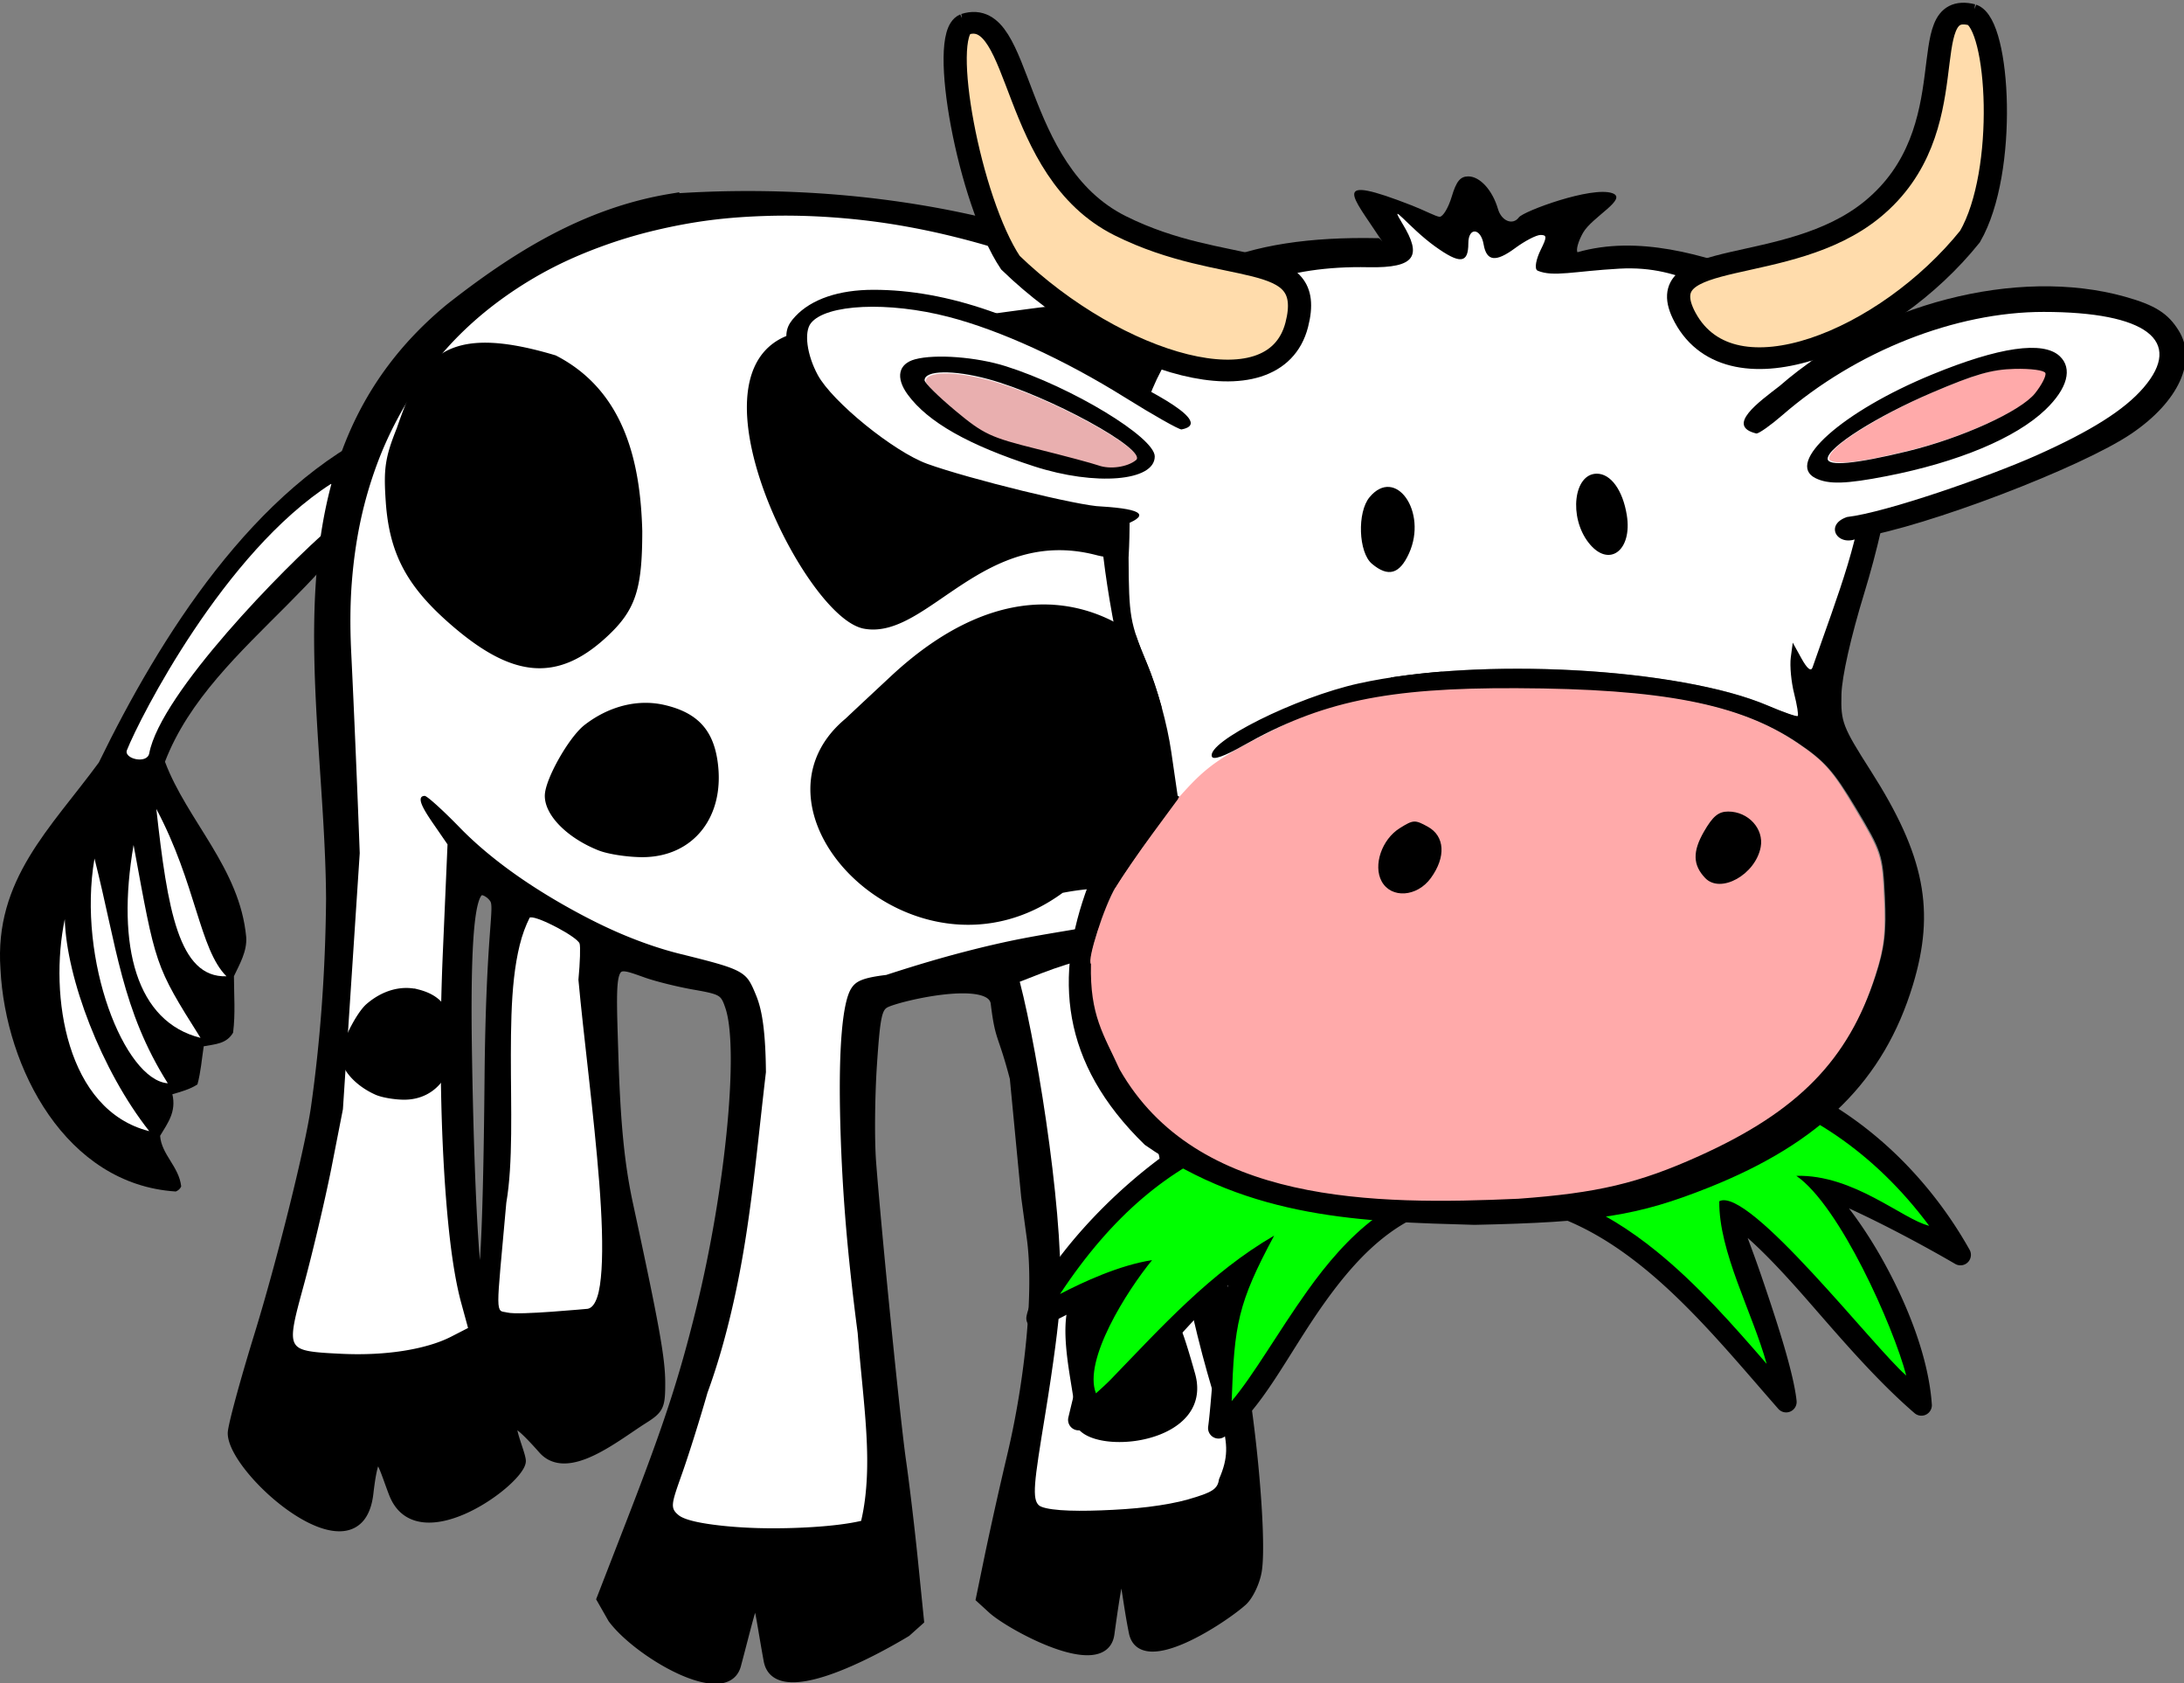
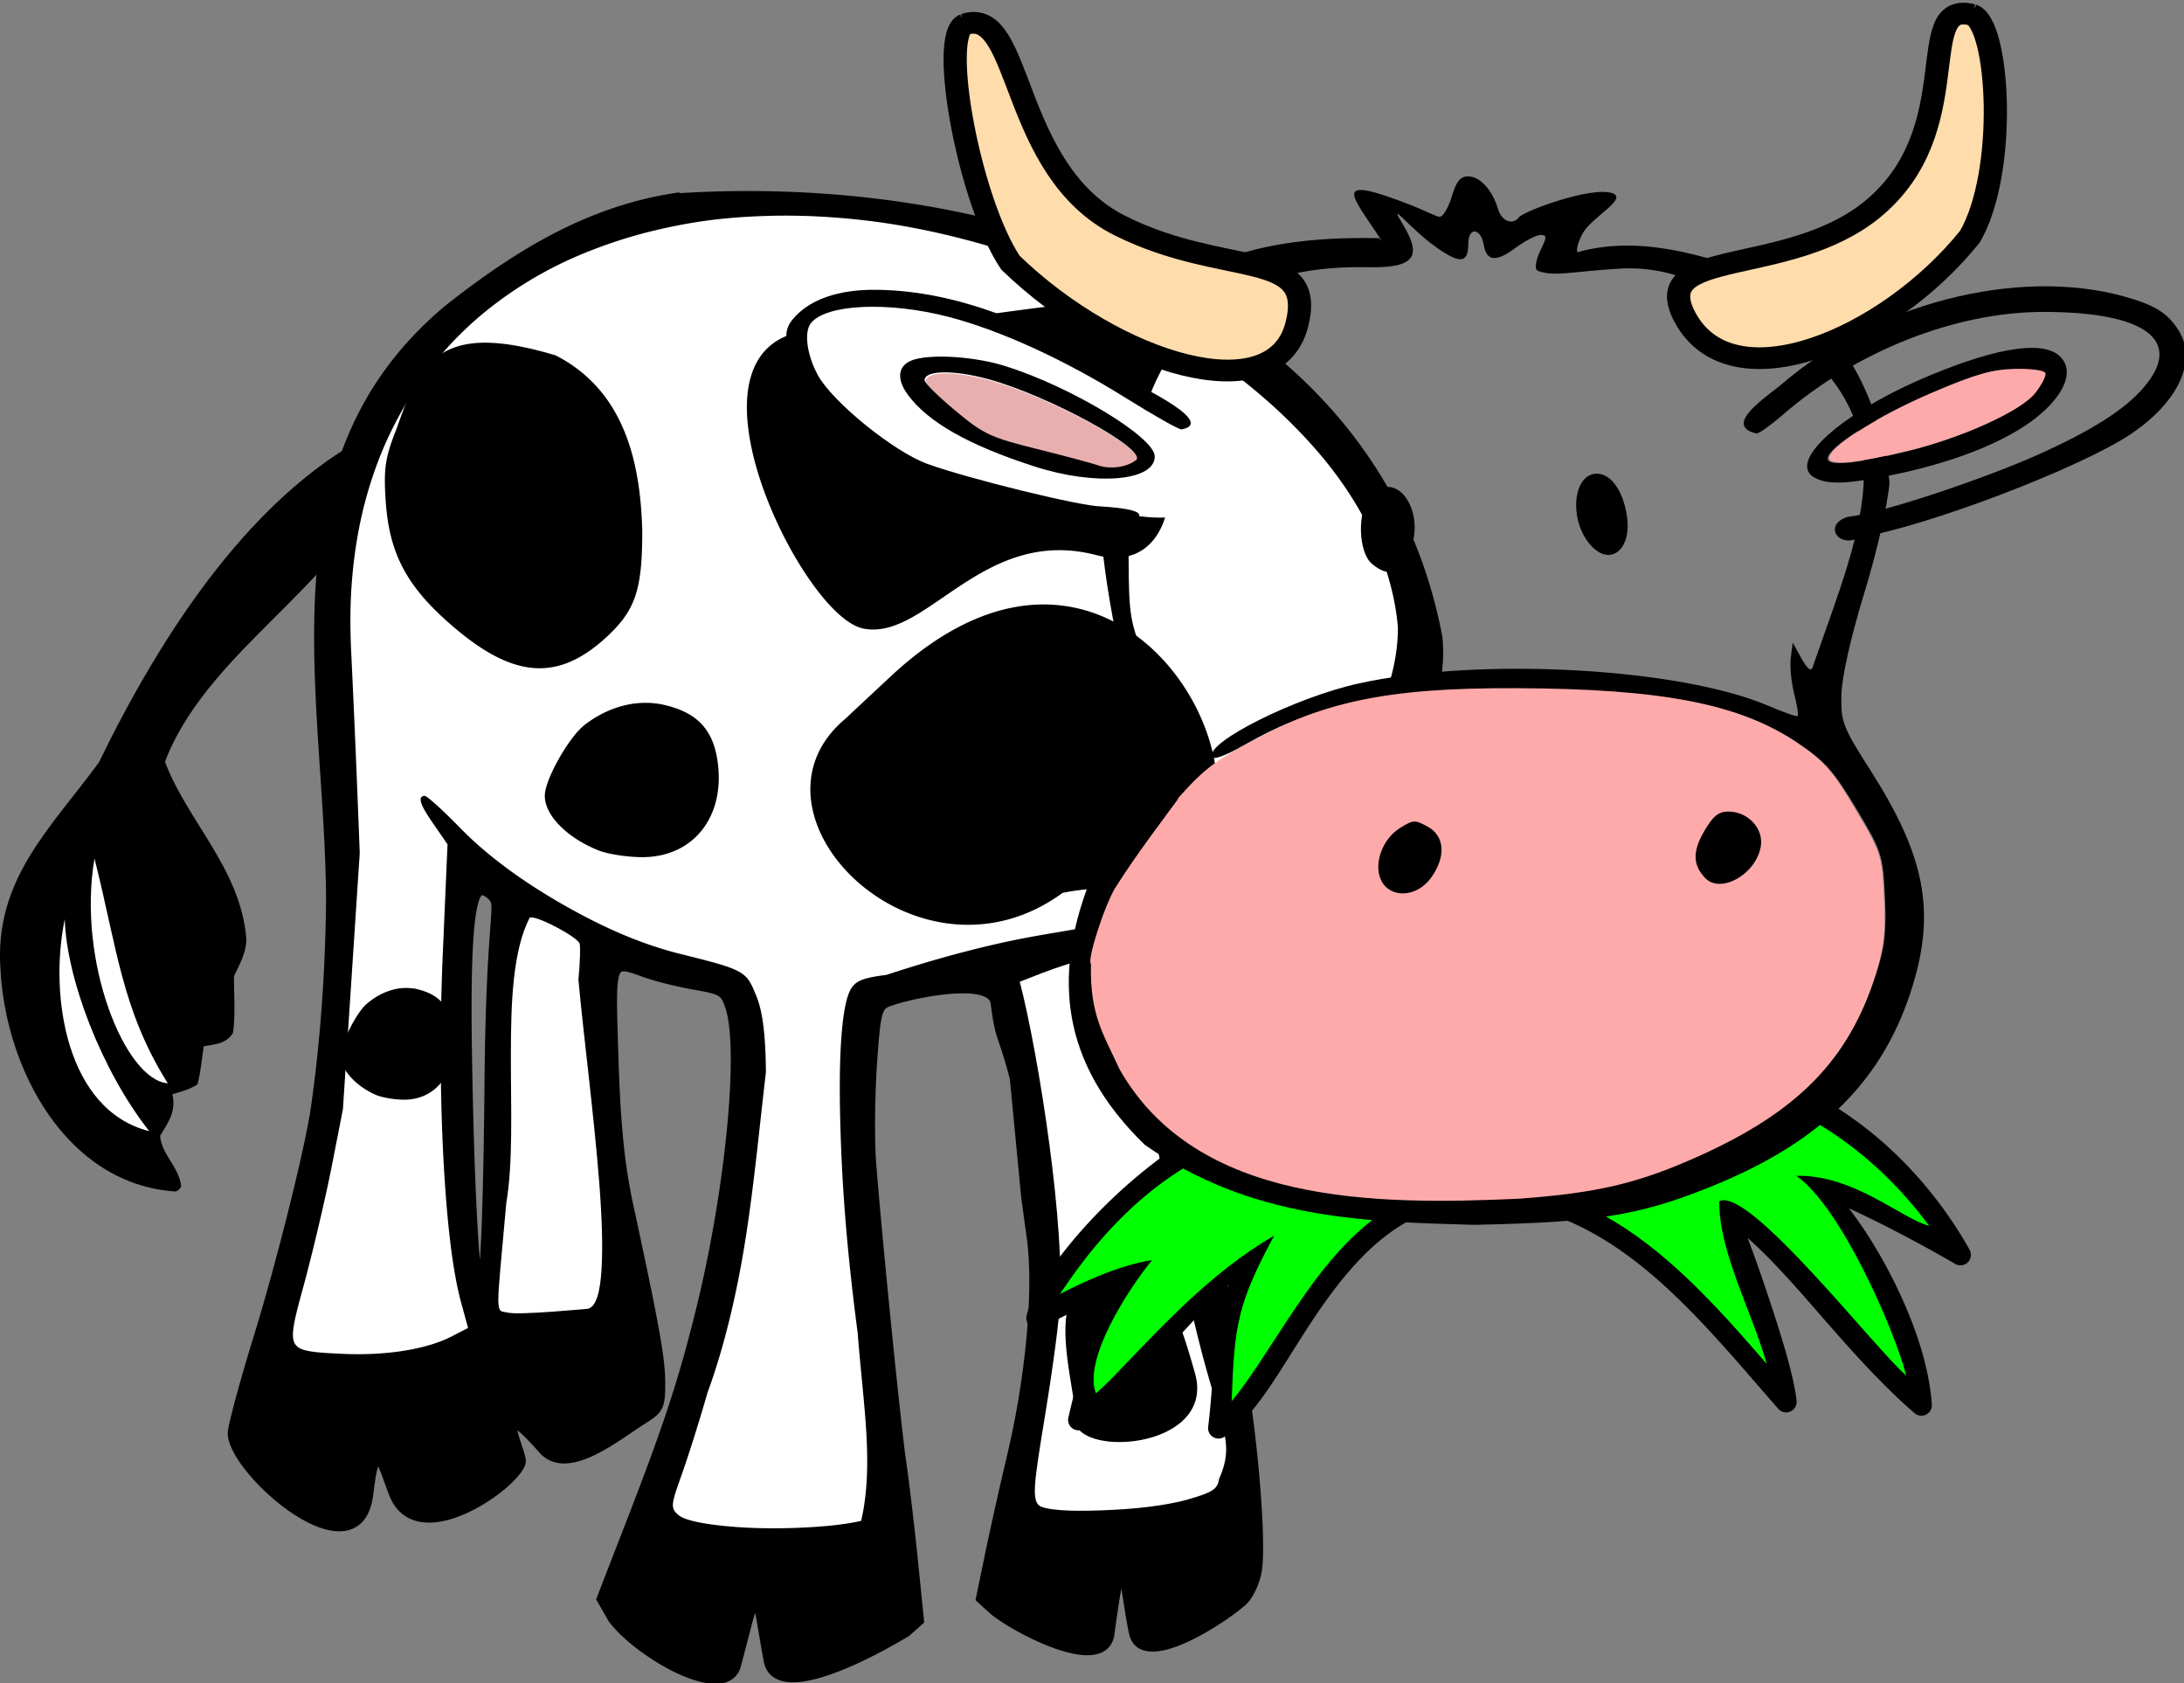
<svg xmlns="http://www.w3.org/2000/svg" viewBox="0 0 415 319.78">
  <rect x="0" y="0" width="415" height="319.78" fill="#808080" stroke="none" />
  <path d="M75.38 83.004c-5.471 25.993-35.007 38.212-44.035 61.7 4.216 11.22 14.222 20.2 15.437 33.304.188 2.71-1.226 5.093-2.33 7.44.011 3.623.296 7.136-.162 10.731-1.264 2.143-3.379 2.167-5.58 2.582-.37 2.44-.547 4.862-1.19 7.238-1.33.908-3.337 1.458-4.767 1.872.783 3.344-.887 5.485-2.33 7.896.262 3.58 3.583 5.82 4.01 9.617-.197.434-.53.763-1.03.962-20.874-1.318-32.369-23.411-33.312-42.212-1.212-17.054 9.524-26.775 18.687-39.278 11.559-23.734 29.464-52.416 54.598-63.775.73-.137 1.24-.033 1.57.304.33.337.48.86.434 1.62z" fill-rule="evenodd" />
-   <path d="M62.882 91.93c-20.29 13.021-36.25 44.265-38.763 50.573-.653 1.64 3.84 2.72 4.24.605 2.155-11.405 25.741-35.432 34.524-43 4.523-3.9.908-8.177 0-8.177z" fill="#fff" />
  <path d="M188.88 181.79c-9.373 1.654-17.082 6.851-24.219 12.844-20.333 17.906-13.23 45.231-13.094 69.344-.071 8.456-.62 16.61-1.656 24.438-.632 4.774-3.76 18.184-6.219 26.719-1.597 5.54-2.906 10.705-2.906 11.5 0 4.507 13.838 17.46 14.969 7.062.766-7.047 1.507-3.233 2.707.05 2.72 7.441 14.152-1.664 14.011-3.893-.091-1.45-3.247-8.074 2.356-1.282 2.684 3.254 7.96-1.47 11.02-3.53 1.762-1.189 1.909-1.53 1.906-4.313-.003-2.875-.671-6.798-3.532-20.97-.917-4.544-1.37-9.361-1.594-17.03-.346-11.91-.484-11.515 3.626-9.969 1.088.41 3.422 1.04 5.218 1.375 3.067.573 3.311.734 3.875 2.562 1.514 4.906.017 21.416-3.219 35.47-1.899 8.25-3.588 13.743-7.687 25.03l-3.219 8.875 1.25 2.344c2.812 4.071 12.434 10.071 13.593 5.422 2.519-10.102 1.928-9.621 3.479-.548.888 5.198 11.339-.82 15.147-3.28l1.438-1.375-.688-7.281c-.381-3.992-.965-9.144-1.281-11.47-.597-4.386-2.668-26.45-3.281-35-.194-2.69-.137-7.89.093-11.53.365-5.77.546-6.682 1.531-7.156 1.725-.831 11.562-3.251 11.939.03.505 4.406.748 3.304 2.093 8.782l1.25 13.938.625 4.906c.75 6.03-.139 16.292-2.187 25.5a535.445 535.445 0 00-2.406 11.5l-1 5.188 1.343 1.312c1.983 1.9 12.197 7.908 12.848 2.819 1.548-12.093 1.373-6.535 2.58-.173.913 4.82 9.964-1.661 11.978-3.614.672-.651 1.387-2.255 1.594-3.563.612-3.857-.734-19.274-2.344-26.688-.82-3.778-1.66-7.729-1.843-8.781l-.344-1.906-8.25-36.125c11.566-6.294 34.175-18.457 32.594-36-6.986-39.574-47.945-54.267-84.094-51.531zm37.906 6.75c24.678 10.21 40.473 26.734 41.688 43.687-.003 15.403-15.58 28.657-30.406 34.344-7.83 1.835-12.166 1.657-25.688 6.375-2.499.324-3.33.673-3.875 1.656-1.873 3.382-1.542 21.67.75 40.375.581 8.127 1.83 15.402.379 22-5.54 1.384-18.084 1.07-20.035-.687-.855-.77-.8-1.218.438-4.97.744-2.254 1.975-6.468 2.75-9.374 4.289-12.531 5.02-25.062 6.406-37.594-.037-4.488-.32-7.015-1.063-8.969-1.133-2.977-1.181-3.008-8.344-4.906-8.018-2.125-18.428-8.5-24.156-14.812-1.849-2.038-3.59-3.719-3.843-3.719-.819 0-.482 1.082 1.03 3.406l1.47 2.282-.5 12.344c-.68 16.456.155 34.086 1.968 41.312l.782 3.062-1.875 1.031c-2.71 1.484-7.267 2.24-11.97 2-6.176-.314-6.143-.274-4.156-8.094.924-3.631 2.28-9.75 3-13.594l1.282-7 1.843-30.03c-.22-6.462-.636-17.088-.937-23.626-1.989-44.66 36.317-59.823 73.062-46.5zm-58.656 74.5c.431 0 1.061.44 1.375.969.612 1.029-.416 3.527-.563 21.188-.325 39.336-1.94 25.763-2.375-2.875-.214-14.105.346-19.281 1.563-19.281zm69.729 7.297l.99 3.64 6.844 35.281c3.38 16.686 5.653 17.29 3.562 22.406-.148 1.155-.707 1.544-3.406 2.375-4.555 1.404-15.292 1.831-16.375.657-.65-.706-.528-2.45.75-10.781.84-5.478 1.531-11.092 1.531-12.47.801-8.512-2.235-29.563-4.32-38.123 2.91-1.217 7.069-3.123 10.424-2.986zm-57.854 41.609s-7.472.802-8.844.437c-1.253-.332-1.225.783-.093-12.875 1.5-9.269-.993-25.887 2.562-33.438.027-.027.066-.026.125-.03v0c.885-.079 5.057 2.26 5.344 3.062.108.303.055 2.216-.125 4.25 1.091 12.859 4.673 37.707 1.03 38.594z" stroke="#000" transform="matrix(1.733 0 0 1.62 -199.84 -256.887)" />
  <path d="M211.865 181.69l1.733 5.872 11.862 57.144c1.465 6.757 2.763 11.872 3.9 15.893 1.137 4.022 2.076 6.934 2.708 9.263.633 2.33.97 4.091.921 5.77-.049 1.68-.448 3.294-1.354 5.365-.129.936-.44 1.567-1.3 2.126-.859.56-2.265 1.048-4.604 1.721-1.974.568-4.644 1.063-7.529 1.417-2.884.355-6 .549-8.937.658-2.937.11-5.668.117-7.8-.05-2.132-.167-3.647-.486-4.116-.962-.564-.571-.84-1.564-.65-4.1.189-2.535.842-6.615 1.95-13.362 1.457-8.873 2.654-17.965 2.654-20.196.347-3.447.246-8.162-.109-13.514-.354-5.352-.99-11.32-1.787-17.311-1.594-11.98-3.826-23.994-5.633-30.926 2.523-.986 5.615-2.25 8.775-3.24 1.58-.495 3.194-.925 4.766-1.214 1.572-.29 3.096-.41 4.55-.355z" fill-rule="evenodd" fill="#fff" />
  <path d="M246.31 320.49a7.461 7.461 0 00-.17-.823c-2.36-8.968-1.344-2.601-1.933-8.702-16.694-8.884-10.921 8.467-10.81 13.4-1.2 4.857 14.1 4.317 12.913-3.875z" stroke="#000" stroke-width=".419" transform="matrix(1.733 0 0 1.62 -199.84 -256.887)" />
  <path d="M100.866 174.273c-.102.016-.169 0-.217.05-.77 1.529-1.419 3.278-1.895 5.213-.477 1.936-.833 4.038-1.084 6.277-.502 4.477-.588 9.46-.596 14.526-.006 5.067.111 10.258.055 15.083s-.271 9.306-.921 13.06c-.98 11.06-1.531 16.143-1.517 18.525.007 1.19.163 1.722.433 1.974s.703.22 1.246.354c1.19.295 4.97.1 8.504-.152 3.535-.25 6.825-.557 6.825-.557.789-.18 1.356-.948 1.787-2.227.43-1.278.675-3.063.813-5.213.276-4.3.066-10.129-.434-16.552-1-12.844-3.008-28.104-3.954-38.517.313-3.295.405-6.392.217-6.884-.248-.65-2.217-1.943-4.28-3.037s-4.215-1.986-4.982-1.923z" fill-rule="evenodd" fill="#fff" />
  <path d="M146.191 41.005c-3.782.1-7.514.346-11.158.81s-7.2 1.146-10.67 1.974a89.995 89.995 0 00-10.075 3.037c-3.26 1.194-6.408 2.54-9.424 4.1-3.017 1.56-5.93 3.336-8.667 5.264s-5.325 4.03-7.745 6.326c-2.421 2.296-4.647 4.776-6.717 7.441s-3.95 5.52-5.633 8.554-3.18 6.212-4.442 9.617a77.539 77.539 0 00-3.141 10.78c-.805 3.777-1.367 7.747-1.68 11.895s-.323 8.487-.108 13.008c.523 10.59 1.243 27.799 1.625 38.265l-3.195 48.641-2.221 11.338c-1.248 6.225-3.6 16.135-5.2 22.018-.861 3.166-1.519 5.556-1.841 7.339-.323 1.783-.339 2.98.108 3.796.447.815 1.316 1.205 2.762 1.468 1.447.263 3.499.379 6.175.506 4.075.194 8.065.001 11.646-.557s6.75-1.48 9.1-2.682l3.25-1.67-1.355-4.96c-.786-2.927-1.499-6.903-2.058-11.642s-.996-10.23-1.3-16.197-.469-12.423-.488-19.031c-.019-6.608.139-13.38.434-20.044l.866-19.993-2.545-3.695c-1.312-1.882-2.142-3.242-2.438-4.15-.148-.455-.158-.79-.054-1.013s.35-.354.704-.354c.44 0 3.457 2.723 6.663 6.023 2.482 2.556 5.47 5.133 8.774 7.592s6.926 4.79 10.67 6.935c3.745 2.144 7.574 4.108 11.375 5.72 3.801 1.61 7.575 2.884 11.05 3.745 6.207 1.537 9.285 2.34 11.104 3.34.909.5 1.526 1.04 2.004 1.772.478.73.863 1.629 1.354 2.834.644 1.582 1.063 3.392 1.354 5.72s.455 5.172.487 8.807c-1.201 10.148-2.137 20.272-3.683 30.419-.773 5.074-1.723 10.161-2.925 15.235s-2.637 10.161-4.496 15.235c-1.342 4.707-3.476 11.532-4.766 15.185-1.073 3.038-1.68 4.724-1.787 5.82-.107 1.097.288 1.604 1.029 2.228.845.711 2.806 1.257 5.47 1.67 2.664.413 6.004.708 9.533.81 3.53.101 7.23.02 10.67-.203 3.442-.223 6.645-.604 9.046-1.164.629-2.672.949-5.437 1.084-8.25.135-2.814.067-5.692-.109-8.656-.352-5.926-1.12-12.145-1.625-18.726-.993-7.575-1.821-15.097-2.383-22.22a338.55 338.55 0 01-.975-19.792c-.117-5.938-.016-11.113.325-15.134.34-4.02.922-6.88 1.733-8.25.472-.796 1.039-1.315 2.059-1.721s2.492-.7 4.658-.962c5.859-1.91 10.683-3.31 14.895-4.403 4.213-1.094 7.797-1.904 11.05-2.531 6.505-1.255 11.793-1.905 18.579-3.391a105.724 105.724 0 009.641-3.999c3.198-1.517 6.352-3.213 9.425-5.062s6.046-3.877 8.883-6.023a87.13 87.13 0 008.016-6.833c2.49-2.409 4.79-4.954 6.825-7.592s3.787-5.367 5.254-8.2 2.623-5.764 3.412-8.756c.79-2.993 1.245-6.043 1.246-9.161-.263-3.433-.97-6.833-2.004-10.225a56.254 56.254 0 00-4.17-10.072 70.72 70.72 0 00-6.338-9.82c-2.459-3.2-5.282-6.316-8.395-9.363-3.114-3.048-6.562-6-10.292-8.858a138.084 138.084 0 00-12.024-8.25c-4.308-2.632-8.912-5.123-13.758-7.491s-9.928-4.615-15.275-6.682a149.22 149.22 0 00-11.97-3.492 141.74 141.74 0 00-11.916-2.43c-3.952-.626-7.87-1.052-11.754-1.315s-7.755-.353-11.537-.254z" fill-rule="evenodd" fill="#fff" />
  <path d="M159.3 208.93c-1.27 3.393-1.437 4.623-1.188 8.469.378 5.825 2.177 9.523 6.72 13.812 6.794 6.416 11.45 6.875 16.718 1.625 2.992-2.981 3.687-5.267 3.688-12-.2-7.765-1.82-16.06-9.188-20.125-12.229-3.907-14.236.477-16.75 8.219zm71.938-13.969c-.715.035-1.477.11-2.25.219-24.737 3.458-7.472 2.408-23.844 2.594-16.372.185-1.546 32.735 5 34.03 6.546 1.297 12.822-12.147 25.5-8.624 12.282 3.412 8.505-24.784-4.406-28.22zm-1.031 35c-4.998-.155-10.74 2.16-16.875 8.281-1.844 1.84-3.492 3.479-4.969 4.969-11.999 10.655 7.753 31.871 23.25 19.594 1.86-.4 3.972-.637 6.406-.625 18.26.09 10.035-31.666-7.812-32.219zm-44.312 11.531c-2.103.05-4.26.901-6.156 2.469-1.629 1.346-4.188 6.197-4.188 7.937 0 2.07 2.355 4.568 5.594 5.938.968.41 3.01.738 4.531.75 5.374.04 8.677-4.52 7.813-10.75-.483-3.479-2.097-5.3-5.5-6.125a8.127 8.127 0 00-2.094-.219z" stroke="#000" transform="matrix(1.733 0 0 1.62 -199.84 -256.887)" />
  <path d="M159.73 274.77c-1.365.037-2.764.654-3.995 1.793-1.057.977-2.718 4.5-2.718 5.764 0 1.504 1.528 3.318 3.63 4.313.629.297 1.953.536 2.941.544 3.488.03 5.631-3.282 5.07-7.807-.313-2.526-1.36-3.849-3.57-4.448a4.737 4.737 0 00-1.358-.159z" stroke="#000" stroke-width=".687" transform="matrix(1.733 0 0 1.62 -199.84 -256.887)" />
  <path style="block-progression:tb;text-indent:0;text-transform:none" d="M309.56 199.707c-9.502.136-20.208 1.895-32.12 5.891-23.044-4.83-43.213 3.94-57.7 14.95-7.303 5.551-13.21 11.682-17.407 16.994-2.1 2.656-3.753 5.117-4.974 7.224s-2.032 3.783-2.31 5.329a1.99 1.99 0 002.932 2.072s6.823-3.545 13.026-6.543c-3.737 6.335-5.608 13.606-7.993 23.625a1.99 1.99 0 002.842 2.25c2.493-1.25 5.092-3.633 8.052-6.631s6.192-6.637 9.474-10.273c3.356-3.72 6.83-7.422 10.006-10.51a54.936 54.936 0 00-1.806 7.786c-1.092 6.916-1.356 14.195-2.013 19.184a1.99 1.99 0 003.079 1.894c6.981-4.708 12.02-15.632 19.036-25.46 7.016-9.827 15.456-18.341 27.946-18.888 12.741-.557 23.203 4.569 32.625 12.197 9.422 7.629 17.672 17.741 25.668 26.852a1.99 1.99 0 003.463-1.51c-.517-5.015-3.386-14-6.128-22.085-1.616-4.766-2.146-6.092-3.168-8.881 3.36 2.961 7.137 7.005 11.19 11.634 6.209 7.09 13.07 15.215 20.516 21.642a1.99 1.99 0 003.287-1.658c-.609-8.827-4.542-18.76-9.148-27.089-2.133-3.855-4.4-7.284-6.602-10.154 6.972 3.182 14.876 7.457 20.16 10.539a1.99 1.99 0 002.754-2.694c-2.577-4.561-10.587-18.014-26.17-27.562-9.74-5.968-22.45-10.355-38.516-10.126z" color="#000" />
  <path style="block-progression:tb;text-indent:0;text-transform:none" d="M366.581 232.864c-5.018-1.195-14.316-9.775-25.248-9.494 8.245 5.668 18.426 28.555 20.896 37.944-5.874-4.98-29.911-36.017-35.533-33.12-.116 9.578 6.275 21.09 9.007 30.9-6.432-7.422-13.174-15.1-20.96-21.405-9.873-7.994-21.38-13.663-35.289-13.055-14.22.622-23.73 10.368-30.996 20.546-5.615 7.865-10.225 16.038-14.418 20.99.501-14.615 1.155-18.549 8.071-31.442-12.186 7.088-21.406 17.359-31.044 27.326-1.01 1.023-1.903 1.818-2.813 2.635-2.49-6.268 5.876-19.466 10.663-25.305-6.184.949-13.153 4.17-17.5 6.447 20.097-30.38 42.849-34.41 76.793-36.295 34.994-12.232 67.583-4.636 88.37 23.328z" color="#000" fill="#0f0" />
-   <path d="M317.935 50.26c-16.494-1.776-21.71.121-23.105-7.498-6.885 1.56-12.672-.212-14.708-.615-4.276.725-6.053 4.726-15.722-3.027-2.468-1.778-.701 2.887.55 6.876-15.335 1.316-51.256-5.084-51.517 48.333.476.824.742 2.038.866 3.898.125 1.859.146 4.376.163 7.693.028 5.61.086 8.693.541 11.338s1.275 4.83 2.871 8.655c1.029 2.466 2.003 5.346 2.817 8.301-.84 7.797.35 18.965 5.758 17.314 3.226-.983 10.266-13.448 12.874-14.784a96.114 96.114 0 019.263-3.998c3.257-1.21 6.549-2.227 9.532-2.885 5.73-1.265 12.4-2.126 19.446-2.531 7.046-.405 14.484-.393 21.72 0 7.236.393 14.283 1.198 20.582 2.328 3.15.565 6.125 1.186 8.83 1.924s5.14 1.577 7.257 2.48c2.907 1.239 5.449 2.129 5.633 1.974 9.14-11.21 8.751-22.151 12.245-34.215.84-3.792-.366-8.297-.057-11.086-.382-21.03-20.037-30.5-35.844-40.475z" fill-rule="evenodd" fill="#fff" />
  <path d="M246.904 136.296c3.647-1.442 7.395-2.569 11.429-3.426 4.034-.858 8.345-1.422 13.216-1.79 4.87-.368 10.256-.537 16.412-.511 6.929.029 13.077.26 18.525.664 5.447.404 10.204 1.005 14.462 1.841 4.259.836 8.012 1.896 11.375 3.222 3.363 1.326 6.339 2.883 9.1 4.757 2.568 1.743 4.303 3.09 5.903 4.91 1.6 1.818 3.058 4.11 5.2 7.721 2.425 4.087 3.732 6.34 4.442 8.541.709 2.201.838 4.355 1.029 8.387.157 3.331.157 5.802-.109 8.08-.266 2.279-.823 4.356-1.679 7.007-1.313 4.068-2.843 7.755-4.766 11.098s-4.242 6.374-6.933 9.154-5.755 5.292-9.37 7.671-7.76 4.61-12.459 6.75a105.667 105.667 0 01-8.124 3.325c-2.586.929-5.108 1.723-7.746 2.352-5.275 1.26-10.953 2.008-18.47 2.557-6.822.31-14.103.501-21.34.256-3.619-.123-7.206-.363-10.779-.767-3.572-.404-7.083-.958-10.508-1.739-3.424-.78-6.79-1.764-9.966-3.017-3.177-1.253-6.163-2.783-8.991-4.603s-5.475-3.961-7.854-6.444a42.362 42.362 0 01-6.337-8.54c-1.562-2.85-2.655-5.241-3.25-7.365-4.799-14.854-2.144-4.159-2.167-12.887-.405-.344.186-3.082 1.192-6.24s2.423-6.71 3.52-8.54c1.204-2.006 4.332-6.638 6.988-10.28l4.82-6.596c5.583-6.21 7.187-7.865 23.236-15.547z" fill-rule="evenodd" fill="#faa" />
  <path d="M206.773 168.196c6.16-7.721 11.728-12.325 12.612-18.67-22.836-76.985-9.122-105.385 42.437-104.28.453-.347 2.446 3.112.444.048-5.34-8.174-9.834-12.453 6.063-6.246 2.348.917 4.587 2.12 5.22 2.135.633.014 1.67-1.706 2.303-3.824.876-2.927 1.632-3.851 3.15-3.851 2.216 0 4.595 2.614 5.644 6.204.669 2.289 2.818 3.143 3.968 1.578.861-1.172 13.806-5.951 17.734-4.6 3.096 1.066-3.843 4.514-5.555 7.55-.892 1.58-1.357 3.233-1.035 3.673 11.352-3.262 24.003.368 34.744 4.568 10.288 4.963 22.39 17.857 24.543 39.219-.345 4.17-2.392 13.115-4.799 20.967-2.554 8.33-4.253 15.87-4.338 19.254-.133 5.226.206 6.107 5.592 14.548 10.229 16.034 12.28 26.48 7.982 40.65-5.493 18.104-17.454 29.969-38.789 38.472-13.428 5.352-21.238 6.596-44.53 7.09-21.173-.598-42.355-1.066-62.622-15.192-16.128-15.649-17.217-32.059-10.768-49.292zm81.726 59.53c15.035-1.088 22.874-2.941 34.364-8.121 18.792-8.473 28.3-18.194 33.552-34.299 1.711-5.247 2.077-8.347 1.762-14.94-.381-7.982-.602-8.66-5.451-16.749-4.286-7.147-5.977-9.05-11.115-12.5-11.042-7.416-25.73-10.27-53.447-10.385-24.623-.102-37.165 2.537-52 10.942-3.535 2.003-5.611 2.732-5.876 2.064-1.098-2.771 15.935-11.267 27.87-13.9 22.92-5.06 60.874-2.999 77.82 4.225 2.906 1.24 5.435 2.126 5.62 1.97s-.12-2.082-.679-4.283c-.558-2.201-.845-5.277-.64-6.835l.376-2.834 1.652 2.995c1.082 1.961 1.81 2.552 2.107 1.712 9.655-27.818 19.577-47.872-9.708-66.233-7.834-4.014-14.668-10.21-26.987-9.52-8.609.482-12.565 1.633-15.523.393-.75-.315-.241-2.344.566-3.968 1.202-2.422 1.198-2.826-.035-2.826-.792 0-2.967 1.128-4.834 2.507-3.684 2.721-5.425 2.51-5.982-.729-.541-3.142-2.9-3.296-2.9-.189 0 3.86-1.587 4-6.355.567-4.937-3.555-9.111-9.158-6.12-4.226 3.592 5.924 2.64 8.387-6.513 8.198-31.656-.657-43.285 18.21-45.106 41.057-.395 4.946-.136 8.318-.466 14.082.057 11.218.254 12.362 3.445 20.011 2.058 4.932 3.891 11.591 4.676 16.981l1.29 8.868-4.828 6.552c-2.656 3.604-5.813 8.177-7.016 10.162-2.195 3.623-5.526 13.97-4.716 14.651-.233 9.837 2.439 13.402 5.44 20.02 14.632 25.654 48.467 25.803 75.755 24.578zm-25.966-60.314c-1.644-3.035.037-7.958 3.443-10.084 2.594-1.62 2.876-1.635 5.34-.277 3.24 1.787 3.475 5.741.578 9.739-2.627 3.624-7.558 3.952-9.361.622zm61.477-.622c-2.345-2.466-2.413-5.011-.236-8.795 1.69-2.937 2.765-3.828 4.616-3.828 3.822 0 6.826 3.288 6.172 6.755-.99 5.241-7.634 8.936-10.552 5.868zm-63.32-59.69c-2.563-2.157-2.835-9.783-.45-12.647 4.937-5.93 11.07 2.765 7.507 10.648-1.801 3.986-3.966 4.599-7.057 1.998zm41.167-4.009c-3.803-4.883-2.82-13.107 1.567-13.107 2.656 0 4.925 3.126 5.694 7.843 1.113 6.831-3.459 10.146-7.26 5.264z" />
  <g stroke-width="1.998">
    <path d="M425.56 56.611c5.19-.934 1.98 13.881 10.788 20.395 8.34 6.169 16.488 4.516 13.836 11.327-2.986 7.668-15.88 1.308-23.647-9.396-2.765-6.195-3.335-21.644-.976-22.326z" stroke="#000" fill="#ffdcac" transform="matrix(2.185 -.312 .292 2.042 -763.037 21.785)" />
  </g>
  <path d="M519.47 50.109c-6.571-1.76-.277 13.497-10.95 22.828-9.262 8.097-24.733 4.322-20.513 12.677 5.152 10.198 22.135 2.616 31.234-9.499 4.133-7.65 3.191-24.876.229-26.006z" stroke="#000" stroke-width="2.544" fill="#ffdcac" transform="matrix(1.733 0 0 1.62 -525.51 -78.369)" />
  <g>
-     <path d="M389.455 55.418c-4.503-.002-9.132.557-13.805 1.714-4.673 1.156-9.372.918-13.98 3.12s-9.15 4.903-13.454 8.04c-4.304 3.135-9.248 6.16-13.011 10.116-2.378 2.5-5.358 5.104-5.898 5.104-9.007 5.84-13.02 21.603 17.045 20.426.464-.566 1.191-.985 2.155-1.318.964-.333 2.169-.574 3.728-.79 3.934-.55 10.398-2.444 17.124-4.877s13.738-5.391 18.64-8.038c5.581-3.014 10.044-5.824 13.63-8.566 3.586-2.742 6.259-5.424 8.213-8.17 1.035-1.456 1.847-2.844 2.388-4.152.54-1.308.817-2.538.873-3.69.057-1.151-.107-2.178-.524-3.163-.416-.984-1.043.06-1.922-.748s-1.99-1.554-3.32-2.175c-1.33-.621-2.89-1.157-4.66-1.581-3.541-.85-7.983-1.248-13.222-1.252z" fill-rule="evenodd" fill="#fff" />
    <path d="M383.11 69.926c3.086-.074 5.634.292 5.85.81.211.503-.663 2.231-1.95 3.847-.678.852-1.877 1.789-3.466 2.783-1.589.995-3.588 2.033-5.795 3.037-4.416 2.01-9.758 3.912-14.896 5.163-4.996 1.217-8.81 1.986-11.374 2.227-1.283.12-2.276.075-2.925-.05-.65-.126-.975-.335-.975-.709 0-.54.583-1.348 1.625-2.278 1.042-.929 2.56-1.982 4.387-3.138 3.655-2.311 8.608-4.943 13.866-7.187 4.079-1.74 6.91-2.818 9.262-3.492 2.352-.675 4.217-.96 6.392-1.013z" fill-rule="evenodd" fill="#faa" />
    <path d="M350.976 98.214c7.317-.843 26.866-7.638 35.981-11.705 10.38-4.63 16.712-8.63 20.345-12.85 7.7-8.943.521-14.395-18.967-14.406-16.747-.01-35.65 7.456-49.648 19.61-2.211 1.92-4.431 3.49-4.933 3.49-5.951-1.424.504-6.01 4.431-9.05 17.903-15.627 45.14-22.663 65.59-16.943 5.741 1.606 8.202 3.163 10.242 6.48 3.51 5.712-.045 13.45-8.966 19.514-9.542 6.487-39.198 17.763-51.688 19.726-4.04 2.198-6.924-2.345-2.388-3.866zm-5.978-7.371c-5.908-2.895 5.107-12.702 22.121-19.692 12.753-5.24 21.101-6.445 24.258-3.5 2.5 2.333 1.486 6.157-2.694 10.161-5.642 5.407-16.577 9.982-30.207 12.64-7.706 1.503-11.013 1.6-13.478.39zm17.547-5.14c10.276-2.502 21.443-7.583 24.157-10.993 1.286-1.615 2.165-3.348 1.955-3.85-.217-.519-2.744-.858-5.83-.784-4.35.105-7.504 1.009-15.66 4.49-10.518 4.488-19.88 10.408-19.88 12.571 0 1.495 5.266 1 15.258-1.433z" />
  </g>
  <g>
    <path d="M225.51 81.287c-.58 0-5.618-2.96-11.2-6.564-6.037-3.899-12.25-7.354-18.216-10.175-5.965-2.82-11.692-5.028-16.8-6.4a62.852 62.852 0 00-8.937-1.695c-2.89-.337-5.61-.445-8.09-.328-2.48.116-4.68.429-6.448.984-1.767.555-3.095 1.372-3.846 2.352-.701.914-.922 2.52-.68 4.431.244 1.911.9 4.107 1.98 6.181.717 1.376 2.023 3.038 3.677 4.814 1.655 1.776 3.702 3.687 5.827 5.47 2.124 1.784 4.322 3.47 6.448 4.869 2.127 1.398 4.165 2.496 5.827 3.118 4.14 1.548 11.759 3.731 18.837 5.524 7.078 1.794 13.61 3.205 15.669 3.228 1.996.022 3.52-.01 4.638.218-2.72.5 28.589 6.206 11.313-16.027z" fill-rule="evenodd" fill="#fff" />
    <path d="M179.469 70.944c2.197-.039 5.24.415 8.558 1.316 2.876.782 6.234 2.003 9.587 3.442 3.353 1.44 6.706 3.1 9.641 4.707 2.935 1.608 5.418 3.168 7.041 4.454.812.644 1.418 1.2 1.734 1.67.316.472.345.877.054 1.114-.817.667-2.057 1.08-3.358 1.266s-2.64.139-3.738-.253c-1.119-.4-6.385-1.817-11.7-3.138-4.425-1.101-6.997-1.798-9.099-2.784-2.101-.987-3.765-2.271-6.446-4.505-3.218-2.682-5.85-5.277-5.85-5.77 0-.48.359-.863.976-1.114s1.5-.385 2.6-.405z" fill-rule="evenodd" fill="#e9afaf" />
    <path d="M212.815 100.024l-7.604-1.067c-18.513-2.599-36.128-9.103-44.623-16.477-7.005-6.081-10.26-10.825-10.98-16.001-.47-3.385-.186-4.568 1.534-6.398 3.073-3.267 8.27-5.029 14.835-5.029 14.012 0 29.048 5.203 46.65 16.142.74.683 19.321 8.956 11.882 10.387-.554 0-5.38-2.73-10.726-6.065-11.56-7.215-23.737-12.778-33.518-15.316-11.48-2.978-23.299-2.443-26.178 1.185-1.342 1.69-.775 6 1.296 9.839 2.745 5.091 14.462 14.597 20.827 16.896 7.93 2.866 29.103 8.05 33.044 8.091 8.093.497 9.539 1.74 3.56 3.814zM196.52 88.596c-12.482-4.035-20.195-8.408-24.023-13.62-2.363-3.216-1.813-5.867 1.395-6.724 3.87-1.033 11.65-.439 17.213 1.316 12.531 3.953 28.32 13.51 28.32 17.14 0 4.725-11.264 5.653-22.907 1.888zm19.346-1.192c2.332-1.902-16.563-12.253-28.07-15.378-6.636-1.803-12.109-1.705-12.109.215 0 .494 2.633 3.092 5.851 5.774 5.361 4.469 6.66 5.078 15.512 7.28 5.314 1.322 10.577 2.73 11.696 3.129 2.197.784 5.488.313 7.12-1.02z" />
  </g>
  <path d="M12.309 174.605c-3.029 14.536.303 36.34 16.05 40.278-9.085-11.51-15.745-29.074-16.05-40.278zM17.954 163.092c-3.331 19.38 5.754 42.094 13.93 42.699-8.783-13.93-9.69-26.044-13.93-42.699z" fill="#fff" />
-   <path d="M25.382 160.515c-3.331 19.381.606 33.614 12.719 36.643-8.782-13.93-8.48-13.628-12.72-36.643zM29.705 153.666c2.12 19.079 4.24 32.1 13.324 31.797-5.148-5.148-5.754-17.564-13.324-31.797z" fill="#fff" />
</svg>